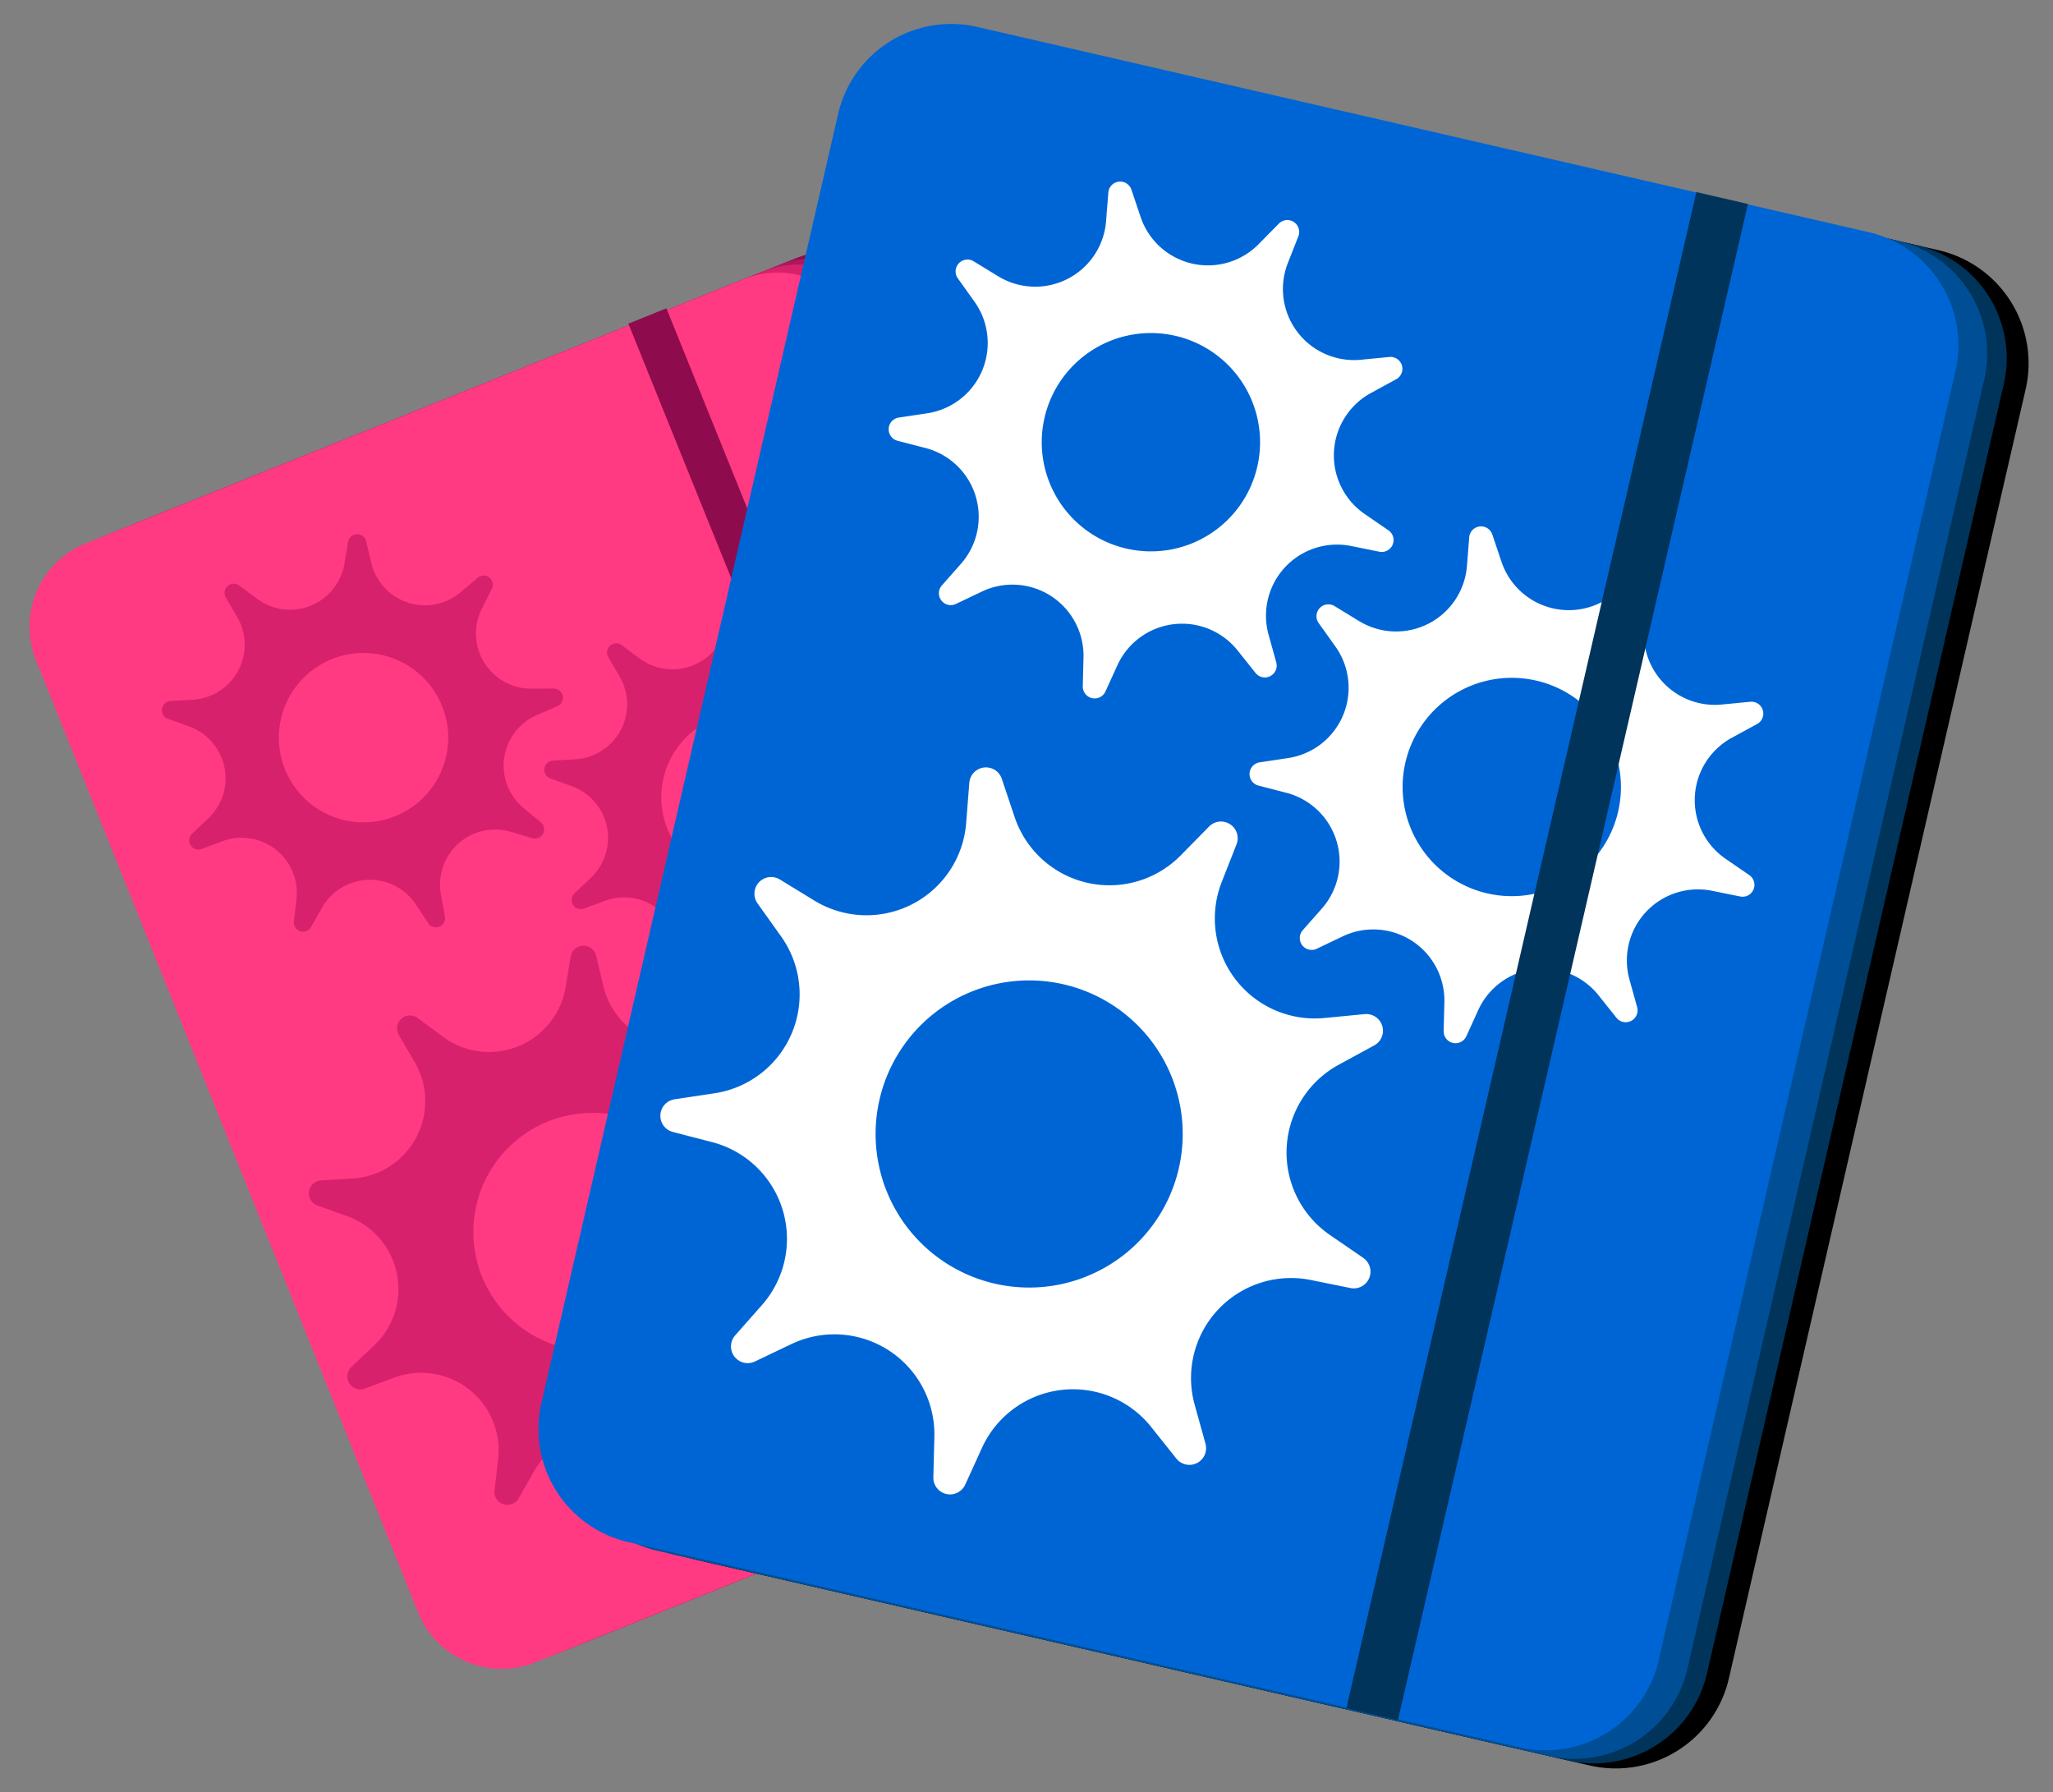
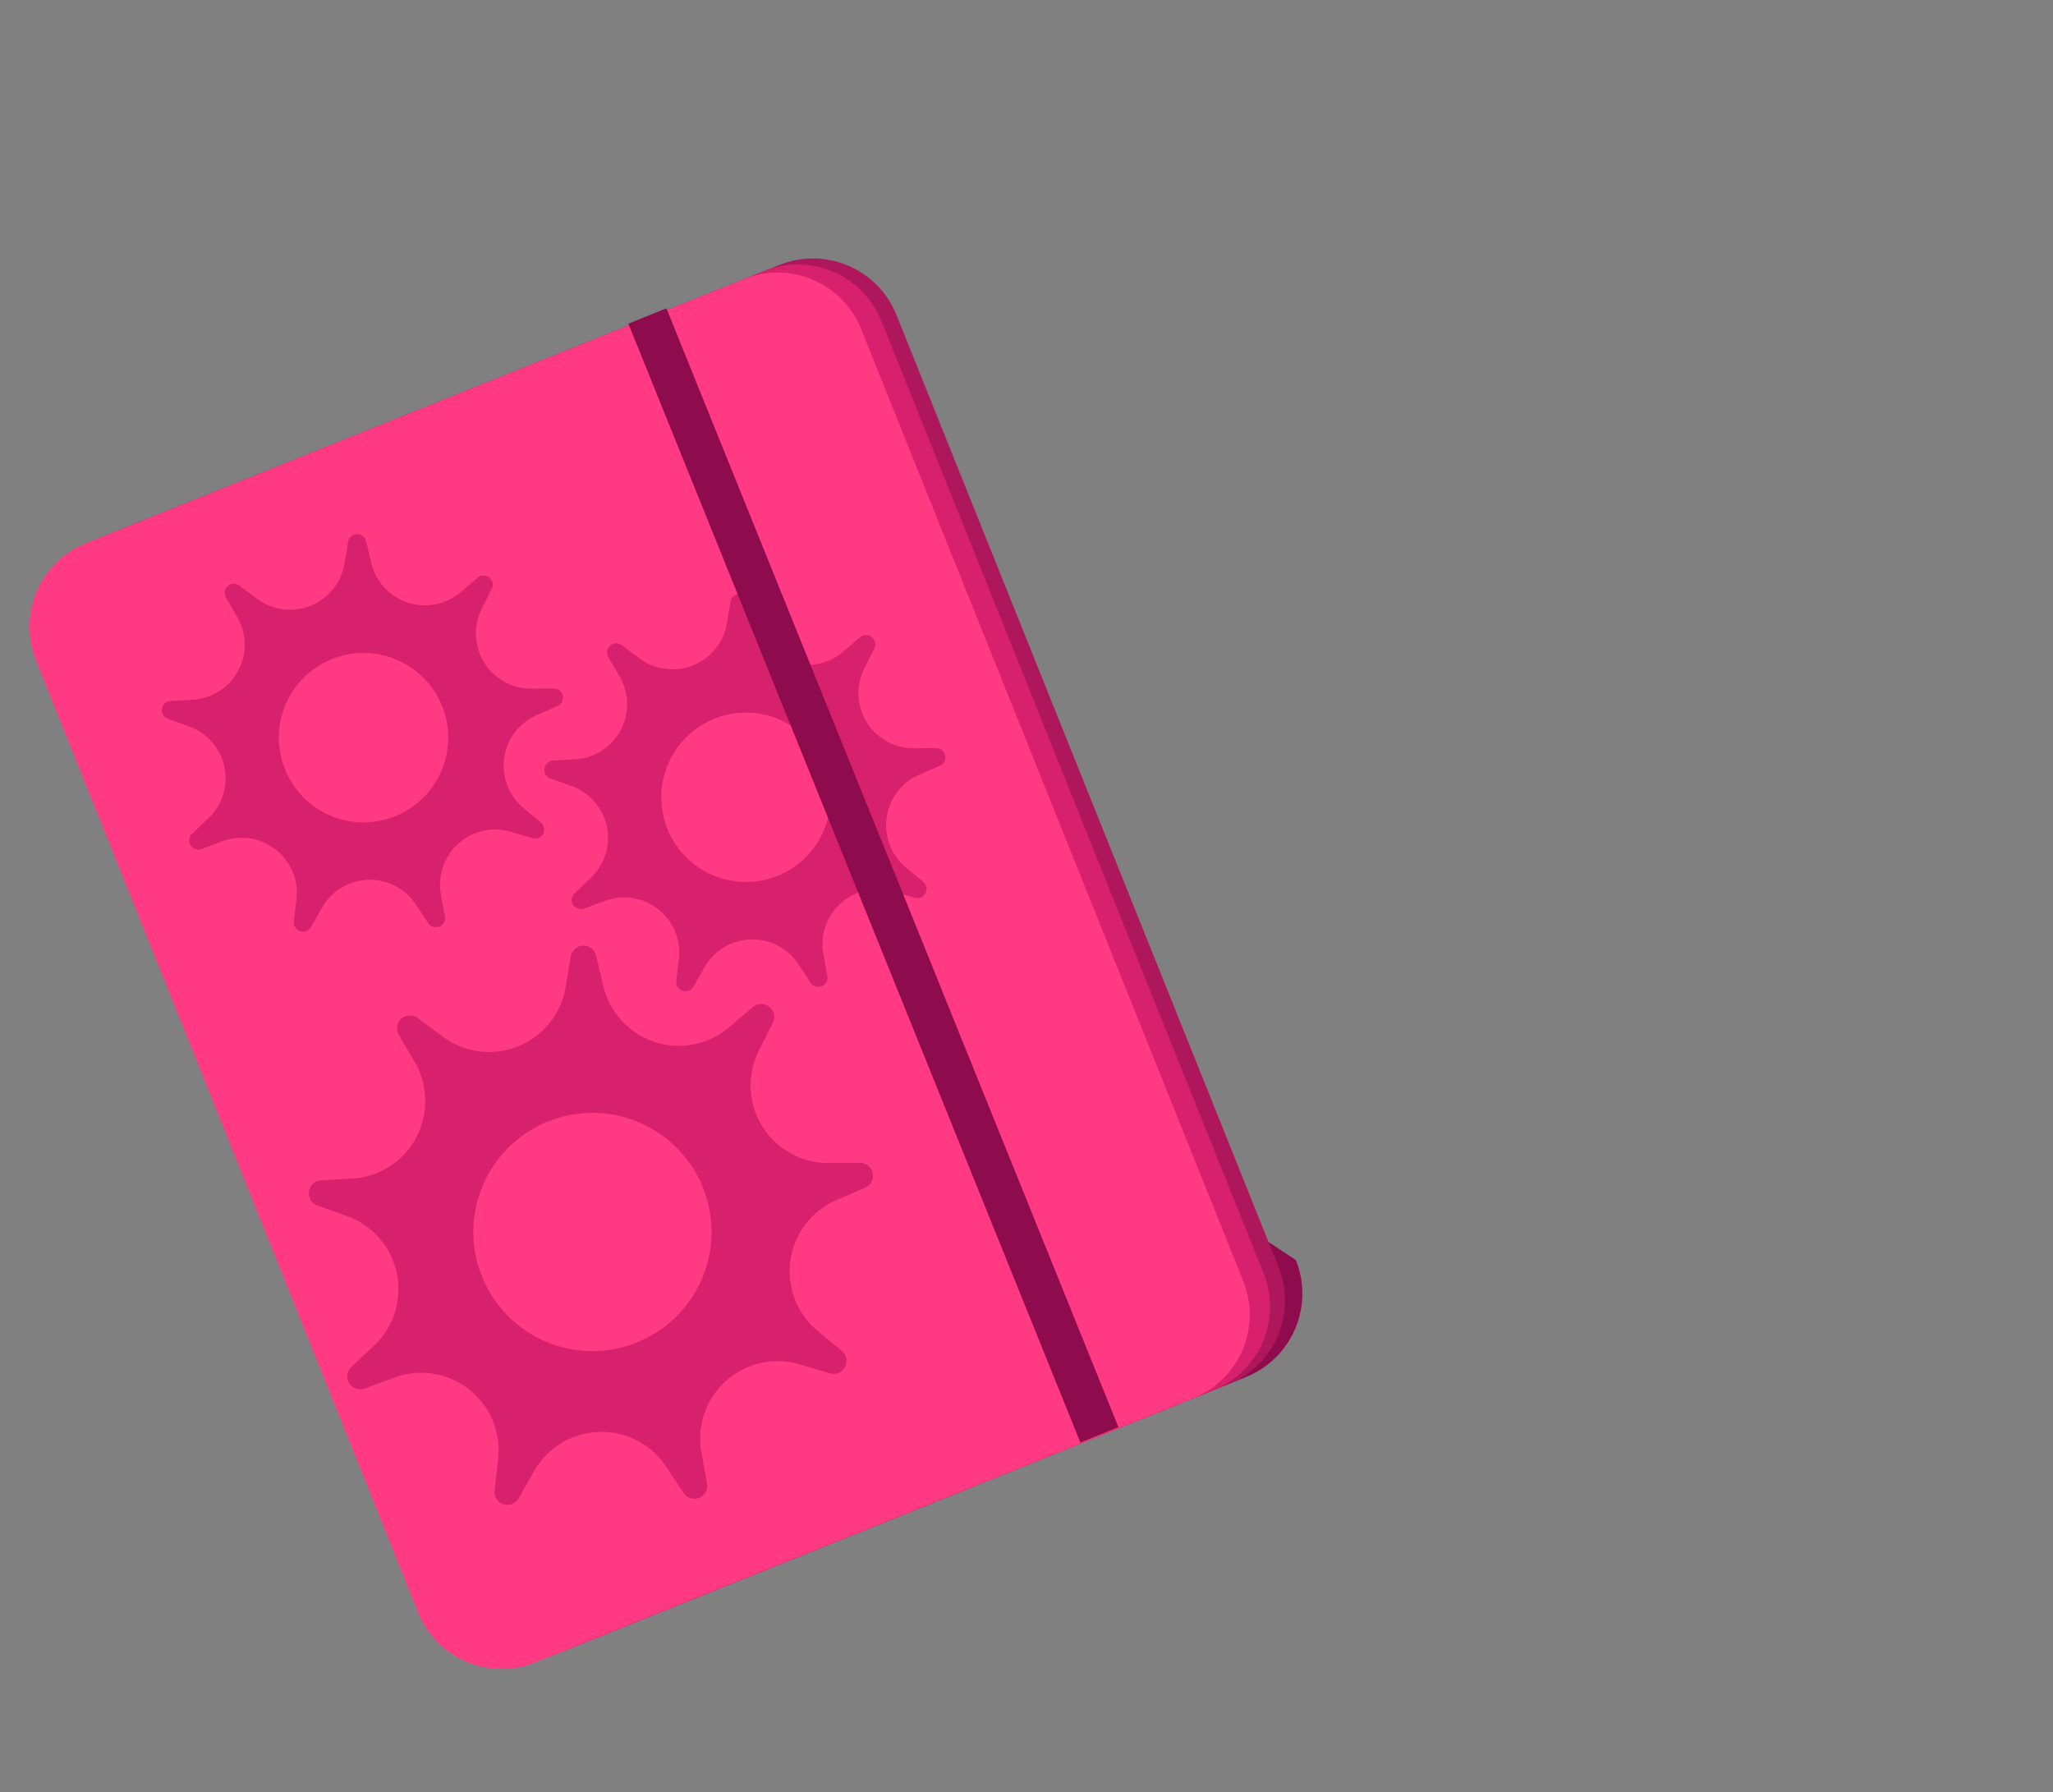
<svg xmlns="http://www.w3.org/2000/svg" width="387.435" height="338.173" viewBox="0 0 387.435 338.173">
  <rect x="0" y="0" width="387.435" height="338.173" fill="#808080" stroke="none" />
  <defs>
    <clipPath id="clip-path">
      <rect id="Rectangle_535" data-name="Rectangle 535" width="178.944" height="227.958" fill="none" />
    </clipPath>
    <clipPath id="clip-path-2">
-       <rect id="Rectangle_537" data-name="Rectangle 537" width="230.201" height="293.923" fill="none" />
-     </clipPath>
+       </clipPath>
  </defs>
  <g id="Group_964" data-name="Group 964" transform="translate(-814.727 -3021.669)">
    <g id="Group_924" data-name="Group 924" transform="translate(814.727 3130.656) rotate(-22)">
      <g id="Group_923" data-name="Group 923" clip-path="url(#clip-path)">
-         <path id="Path_498" data-name="Path 498" d="M150.781,227.863l-133.838-.306A16.982,16.982,0,0,1,0,210.535L.443,16.943A16.983,16.983,0,0,1,17.464,0L151.3.306a16.984,16.984,0,0,1,16.943,17.021L167.8,210.919a16.982,16.982,0,0,1-17.021,16.943" transform="translate(10.7 0.096)" fill="#8e0c4d" />
+         <path id="Path_498" data-name="Path 498" d="M150.781,227.863l-133.838-.306A16.982,16.982,0,0,1,0,210.535L.443,16.943A16.983,16.983,0,0,1,17.464,0a16.984,16.984,0,0,1,16.943,17.021L167.8,210.919a16.982,16.982,0,0,1-17.021,16.943" transform="translate(10.7 0.096)" fill="#8e0c4d" />
        <path id="Path_499" data-name="Path 499" d="M150.781,227.863l-133.838-.306A16.982,16.982,0,0,1,0,210.535L.443,16.943A16.983,16.983,0,0,1,17.464,0L151.3.306a16.983,16.983,0,0,1,16.943,17.021L167.8,210.919a16.982,16.982,0,0,1-17.021,16.943" transform="translate(7.177 0.096)" fill="#af175d" />
        <path id="Path_500" data-name="Path 500" d="M150.781,227.863l-133.838-.306A16.982,16.982,0,0,1,0,210.535L.443,16.943A16.983,16.983,0,0,1,17.464,0L151.3.306a16.984,16.984,0,0,1,16.943,17.021L167.8,210.919a16.982,16.982,0,0,1-17.021,16.943" transform="translate(4.116 0.096)" fill="#d8216c" />
        <path id="Path_501" data-name="Path 501" d="M150.781,227.863l-133.838-.306A16.982,16.982,0,0,1,0,210.535L.443,16.943A16.983,16.983,0,0,1,17.464,0L151.3.306a16.983,16.983,0,0,1,16.943,17.021L167.8,210.919a16.982,16.982,0,0,1-17.021,16.943" transform="translate(0 0.075)" fill="#ff3a82" />
        <path id="Path_502" data-name="Path 502" d="M104.989,57.792l-5.5-2.183A14.634,14.634,0,0,1,95.213,31.03l4.441-3.912a2.444,2.444,0,0,0-2.385-4.152l-5.617,1.863A14.633,14.633,0,0,1,72.577,8.749l.886-5.85a2.443,2.443,0,0,0-4.5-1.648L65.863,6.287a14.632,14.632,0,0,1-24.947-.056L37.834,1.179a2.444,2.444,0,0,0-4.5,1.628l.859,5.854A14.632,14.632,0,0,1,15.043,24.653L9.435,22.765a2.443,2.443,0,0,0-2.4,4.141l4.422,3.933A14.632,14.632,0,0,1,7.065,55.4L1.554,57.554a2.444,2.444,0,0,0,.821,4.718l5.916.17A14.633,14.633,0,0,1,20.715,84.075l-2.835,5.2a2.443,2.443,0,0,0,3.661,3.086l4.641-3.671a14.632,14.632,0,0,1,23.423,8.585l1.168,5.8a2.443,2.443,0,0,0,4.788.01l1.2-5.8a14.632,14.632,0,0,1,23.462-8.479L84.844,92.5a2.443,2.443,0,0,0,3.675-3.069l-2.81-5.208A14.632,14.632,0,0,1,98.231,62.648l5.916-.143a2.443,2.443,0,0,0,.843-4.713M53.236,73.45A22.474,22.474,0,1,1,75.76,51.027,22.474,22.474,0,0,1,53.236,73.45" transform="translate(4.116 105.404)" fill="#d8216c" />
        <path id="Path_503" data-name="Path 503" d="M74.642,41.086l-3.91-1.551a10.4,10.4,0,0,1-3.04-17.475l3.156-2.781a1.737,1.737,0,0,0-1.7-2.952L65.16,17.652A10.4,10.4,0,0,1,51.6,6.22l.629-4.16A1.737,1.737,0,0,0,49.033.89L46.825,4.47a10.4,10.4,0,0,1-17.736-.04L26.9.838A1.737,1.737,0,0,0,23.7,2l.612,4.162A10.4,10.4,0,0,1,10.7,17.528L6.708,16.185A1.737,1.737,0,0,0,5,19.129l3.144,2.8A10.4,10.4,0,0,1,5.022,39.384L1.1,40.919a1.737,1.737,0,0,0,.583,3.353l4.206.121a10.4,10.4,0,0,1,8.833,15.381l-2.015,3.694a1.737,1.737,0,0,0,2.6,2.194l3.3-2.61a10.4,10.4,0,0,1,16.654,6.1l.83,4.125a1.737,1.737,0,0,0,3.4.008l.85-4.12a10.4,10.4,0,0,1,16.68-6.029l3.287,2.625a1.737,1.737,0,0,0,2.614-2.182l-2-3.7a10.4,10.4,0,0,1,8.9-15.34l4.206-.1a1.737,1.737,0,0,0,.6-3.352M37.848,52.219A15.978,15.978,0,1,1,53.862,36.278,15.978,15.978,0,0,1,37.848,52.219" transform="translate(77.109 54.937)" fill="#d8216c" />
        <path id="Path_504" data-name="Path 504" d="M74.642,41.086l-3.91-1.551a10.4,10.4,0,0,1-3.04-17.475l3.156-2.781a1.737,1.737,0,0,0-1.7-2.952L65.16,17.652A10.4,10.4,0,0,1,51.6,6.22l.629-4.16A1.737,1.737,0,0,0,49.033.89L46.825,4.47a10.4,10.4,0,0,1-17.736-.04L26.9.838A1.737,1.737,0,0,0,23.7,2l.612,4.162a10.4,10.4,0,0,1-13.613,11.37L6.708,16.185A1.737,1.737,0,0,0,5,19.129l3.144,2.8A10.4,10.4,0,0,1,5.022,39.384L1.1,40.919a1.737,1.737,0,0,0,.584,3.353l4.206.121a10.4,10.4,0,0,1,8.833,15.381l-2.015,3.694a1.737,1.737,0,0,0,2.6,2.194l3.3-2.61a10.4,10.4,0,0,1,16.654,6.1l.83,4.125a1.737,1.737,0,0,0,3.4.008l.85-4.12a10.4,10.4,0,0,1,16.68-6.029l3.287,2.625a1.737,1.737,0,0,0,2.614-2.182l-2-3.7a10.4,10.4,0,0,1,8.9-15.34l4.206-.1a1.737,1.737,0,0,0,.6-3.352M37.848,52.219A15.978,15.978,0,1,1,53.862,36.278,15.978,15.978,0,0,1,37.848,52.219" transform="translate(14.405 17.471)" fill="#d8216c" />
        <rect id="Rectangle_534" data-name="Rectangle 534" width="7.745" height="227.721" transform="translate(127.895 0)" fill="#8e0c4d" />
      </g>
    </g>
    <g id="Group_926" data-name="Group 926" transform="translate(977.86 3021.669) rotate(13)">
      <g id="Group_925" data-name="Group 925" clip-path="url(#clip-path-2)">
        <path id="Path_505" data-name="Path 505" d="M194.634,293.41l-172.57.105A21.9,21.9,0,0,1,.153,271.633L0,22.016A21.9,21.9,0,0,1,21.883.105L194.455,0a21.9,21.9,0,0,1,21.909,21.883l.153,249.617a21.9,21.9,0,0,1-21.883,21.911" transform="translate(13.684 0.407)" />
        <path id="Path_506" data-name="Path 506" d="M135.364,74.284l-7.1-2.794a18.867,18.867,0,0,1-5.606-31.675l5.709-5.061a3.151,3.151,0,0,0-3.09-5.346l-7.234,2.423A18.868,18.868,0,0,1,93.389,11.171L94.51,3.624a3.15,3.15,0,0,0-5.8-2.107L84.723,8.023a18.867,18.867,0,0,1-32.168.02l-3.992-6.5a3.15,3.15,0,0,0-5.8,2.114L43.892,11.2A18.866,18.866,0,0,1,19.264,31.893l-7.239-2.414a3.15,3.15,0,0,0-3.084,5.347l5.716,5.054A18.866,18.866,0,0,1,9.092,71.563L2,74.367a3.15,3.15,0,0,0,1.075,6.078l7.627.2A18.868,18.868,0,0,1,26.8,108.49L23.165,115.2a3.151,3.151,0,0,0,4.733,3.966l5.97-4.751A18.867,18.867,0,0,1,64.1,125.4l1.528,7.476a3.15,3.15,0,0,0,6.174,0l1.52-7.478a18.866,18.866,0,0,1,30.22-11.021l5.976,4.745a3.151,3.151,0,0,0,4.727-3.973l-3.643-6.7a18.868,18.868,0,0,1,16.067-27.867l7.627-.206a3.151,3.151,0,0,0,1.068-6.082M68.692,94.667a28.978,28.978,0,1,1,28.959-29,28.978,28.978,0,0,1-28.959,29" transform="translate(23.436 136.169)" />
        <path id="Path_507" data-name="Path 507" d="M96.238,52.813l-5.048-1.987A13.413,13.413,0,0,1,87.2,28.307l4.06-3.6a2.24,2.24,0,0,0-2.2-3.8l-5.143,1.722A13.413,13.413,0,0,1,66.4,7.942l.8-5.365a2.24,2.24,0,0,0-4.126-1.5L60.233,5.7a13.414,13.414,0,0,1-22.869.015L34.526,1.1A2.24,2.24,0,0,0,30.4,2.6l.8,5.365A13.412,13.412,0,0,1,13.7,22.674L8.55,20.958a2.24,2.24,0,0,0-2.191,3.8l4.063,3.592A13.414,13.414,0,0,1,6.464,50.879L1.419,52.871a2.239,2.239,0,0,0,.764,4.322l5.423.142a13.413,13.413,0,0,1,11.447,19.8L16.469,81.9a2.24,2.24,0,0,0,3.365,2.819l4.244-3.378a13.414,13.414,0,0,1,21.494,7.809l1.087,5.314a2.24,2.24,0,0,0,4.389,0l1.08-5.316a13.412,13.412,0,0,1,21.485-7.835l4.249,3.372a2.24,2.24,0,0,0,3.362-2.823l-2.591-4.766A13.414,13.414,0,0,1,90.056,57.283l5.421-.147a2.24,2.24,0,0,0,.761-4.323M48.837,67.3A20.6,20.6,0,1,1,69.426,46.69,20.6,20.6,0,0,1,48.837,67.3" transform="translate(117.299 70.872)" />
        <path id="Path_508" data-name="Path 508" d="M96.238,52.813l-5.048-1.987A13.413,13.413,0,0,1,87.2,28.307l4.06-3.6a2.24,2.24,0,0,0-2.2-3.8l-5.143,1.722A13.413,13.413,0,0,1,66.4,7.942l.8-5.365a2.24,2.24,0,0,0-4.126-1.5L60.233,5.7a13.414,13.414,0,0,1-22.869.015L34.526,1.1A2.24,2.24,0,0,0,30.4,2.6l.8,5.365A13.412,13.412,0,0,1,13.7,22.674L8.55,20.958a2.24,2.24,0,0,0-2.191,3.8l4.063,3.592A13.414,13.414,0,0,1,6.464,50.879L1.419,52.871a2.239,2.239,0,0,0,.764,4.322l5.423.142a13.413,13.413,0,0,1,11.447,19.8L16.469,81.9a2.24,2.24,0,0,0,3.365,2.819l4.244-3.378a13.414,13.414,0,0,1,21.494,7.809l1.087,5.314a2.24,2.24,0,0,0,4.389,0l1.08-5.316a13.412,13.412,0,0,1,21.485-7.835l4.249,3.372a2.24,2.24,0,0,0,3.362-2.823l-2.591-4.766A13.414,13.414,0,0,1,90.056,57.283l5.421-.147a2.24,2.24,0,0,0,.761-4.323M48.837,67.3A20.6,20.6,0,1,1,69.426,46.69,20.6,20.6,0,0,1,48.837,67.3" transform="translate(36.306 22.798)" />
        <path id="Path_509" data-name="Path 509" d="M194.634,293.41l-172.57.105A21.9,21.9,0,0,1,.153,271.633L0,22.016A21.9,21.9,0,0,1,21.883.105L194.455,0a21.9,21.9,0,0,1,21.909,21.883l.153,249.617a21.9,21.9,0,0,1-21.883,21.911" transform="translate(9.445 0.407)" fill="#00345b" />
        <path id="Path_510" data-name="Path 510" d="M135.364,74.284l-7.1-2.794a18.867,18.867,0,0,1-5.606-31.675l5.709-5.061a3.151,3.151,0,0,0-3.09-5.346l-7.234,2.423A18.868,18.868,0,0,1,93.389,11.171L94.51,3.624a3.15,3.15,0,0,0-5.8-2.107L84.723,8.023a18.867,18.867,0,0,1-32.168.02l-3.992-6.5a3.15,3.15,0,0,0-5.8,2.114L43.892,11.2A18.866,18.866,0,0,1,19.264,31.893l-7.239-2.414a3.15,3.15,0,0,0-3.084,5.347l5.716,5.054A18.866,18.866,0,0,1,9.092,71.563L2,74.367a3.15,3.15,0,0,0,1.075,6.078l7.627.2A18.868,18.868,0,0,1,26.8,108.49L23.165,115.2a3.151,3.151,0,0,0,4.733,3.966l5.97-4.751A18.867,18.867,0,0,1,64.1,125.4l1.528,7.476a3.15,3.15,0,0,0,6.174,0l1.52-7.478a18.866,18.866,0,0,1,30.22-11.021l5.976,4.745a3.151,3.151,0,0,0,4.727-3.973l-3.643-6.7a18.867,18.867,0,0,1,16.067-27.867l7.627-.206a3.151,3.151,0,0,0,1.068-6.082M68.692,94.667a28.978,28.978,0,1,1,28.959-29,28.978,28.978,0,0,1-28.959,29" transform="translate(19.197 136.169)" fill="#00345b" />
        <path id="Path_511" data-name="Path 511" d="M96.238,52.813l-5.048-1.987A13.413,13.413,0,0,1,87.2,28.307l4.06-3.6a2.24,2.24,0,0,0-2.2-3.8l-5.143,1.722A13.413,13.413,0,0,1,66.4,7.942l.8-5.365a2.24,2.24,0,0,0-4.126-1.5L60.233,5.7a13.414,13.414,0,0,1-22.869.015L34.526,1.1A2.24,2.24,0,0,0,30.4,2.6l.8,5.365A13.412,13.412,0,0,1,13.7,22.674L8.55,20.958a2.24,2.24,0,0,0-2.191,3.8l4.063,3.592A13.414,13.414,0,0,1,6.464,50.879L1.419,52.871a2.239,2.239,0,0,0,.764,4.322l5.423.142a13.413,13.413,0,0,1,11.447,19.8L16.469,81.9a2.24,2.24,0,0,0,3.365,2.819l4.244-3.378a13.414,13.414,0,0,1,21.494,7.809l1.087,5.314a2.24,2.24,0,0,0,4.389,0l1.08-5.316a13.412,13.412,0,0,1,21.485-7.835l4.249,3.372a2.24,2.24,0,0,0,3.362-2.823l-2.591-4.766A13.414,13.414,0,0,1,90.056,57.283l5.421-.147a2.24,2.24,0,0,0,.761-4.323M48.837,67.3A20.6,20.6,0,1,1,69.426,46.69,20.6,20.6,0,0,1,48.837,67.3" transform="translate(113.06 70.872)" fill="#00345b" />
        <path id="Path_512" data-name="Path 512" d="M96.238,52.813l-5.048-1.987A13.413,13.413,0,0,1,87.2,28.307l4.06-3.6a2.24,2.24,0,0,0-2.2-3.8l-5.143,1.722A13.413,13.413,0,0,1,66.4,7.942l.8-5.365a2.24,2.24,0,0,0-4.126-1.5L60.233,5.7a13.414,13.414,0,0,1-22.869.015L34.526,1.1A2.24,2.24,0,0,0,30.4,2.6l.8,5.365A13.412,13.412,0,0,1,13.7,22.674L8.55,20.958a2.24,2.24,0,0,0-2.191,3.8l4.063,3.592A13.414,13.414,0,0,1,6.464,50.879L1.419,52.871a2.239,2.239,0,0,0,.764,4.322l5.423.142a13.413,13.413,0,0,1,11.447,19.8L16.469,81.9a2.24,2.24,0,0,0,3.365,2.819l4.244-3.378a13.414,13.414,0,0,1,21.494,7.809l1.087,5.314a2.24,2.24,0,0,0,4.389,0l1.08-5.316a13.412,13.412,0,0,1,21.485-7.835l4.249,3.372a2.24,2.24,0,0,0,3.362-2.823l-2.591-4.766A13.414,13.414,0,0,1,90.056,57.283l5.421-.147a2.24,2.24,0,0,0,.761-4.323M48.837,67.3A20.6,20.6,0,1,1,69.426,46.69,20.6,20.6,0,0,1,48.837,67.3" transform="translate(32.067 22.798)" fill="#00345b" />
        <path id="Path_513" data-name="Path 513" d="M194.634,293.41l-172.57.105A21.9,21.9,0,0,1,.153,271.633L0,22.016A21.9,21.9,0,0,1,21.883.105L194.455,0a21.9,21.9,0,0,1,21.909,21.883l.153,249.617a21.9,21.9,0,0,1-21.883,21.911" transform="translate(5.653 0.407)" fill="#004f96" />
        <path id="Path_514" data-name="Path 514" d="M135.364,74.284l-7.1-2.794a18.867,18.867,0,0,1-5.606-31.675l5.709-5.061a3.151,3.151,0,0,0-3.09-5.346l-7.234,2.423A18.868,18.868,0,0,1,93.389,11.171L94.51,3.624a3.15,3.15,0,0,0-5.8-2.107L84.723,8.023a18.867,18.867,0,0,1-32.168.02l-3.992-6.5a3.15,3.15,0,0,0-5.8,2.114L43.892,11.2A18.866,18.866,0,0,1,19.264,31.893l-7.239-2.414a3.15,3.15,0,0,0-3.084,5.347l5.716,5.054A18.866,18.866,0,0,1,9.092,71.563L2,74.367a3.15,3.15,0,0,0,1.075,6.078l7.627.2A18.868,18.868,0,0,1,26.8,108.49L23.165,115.2a3.151,3.151,0,0,0,4.733,3.966l5.97-4.751A18.867,18.867,0,0,1,64.1,125.4l1.528,7.476a3.15,3.15,0,0,0,6.174,0l1.52-7.478a18.866,18.866,0,0,1,30.22-11.021l5.976,4.745a3.151,3.151,0,0,0,4.727-3.973l-3.643-6.7a18.867,18.867,0,0,1,16.067-27.867l7.627-.206a3.151,3.151,0,0,0,1.068-6.082M68.692,94.667a28.978,28.978,0,1,1,28.959-29,28.978,28.978,0,0,1-28.959,29" transform="translate(15.406 136.169)" fill="#004f96" />
        <path id="Path_515" data-name="Path 515" d="M96.238,52.813l-5.048-1.987A13.413,13.413,0,0,1,87.2,28.307l4.06-3.6a2.24,2.24,0,0,0-2.2-3.8l-5.143,1.722A13.413,13.413,0,0,1,66.4,7.942l.8-5.365a2.24,2.24,0,0,0-4.126-1.5L60.233,5.7a13.414,13.414,0,0,1-22.869.015L34.526,1.1A2.24,2.24,0,0,0,30.4,2.6l.8,5.365A13.412,13.412,0,0,1,13.7,22.674L8.55,20.958a2.24,2.24,0,0,0-2.191,3.8l4.063,3.592A13.414,13.414,0,0,1,6.464,50.879L1.419,52.871a2.239,2.239,0,0,0,.764,4.322l5.423.142a13.413,13.413,0,0,1,11.447,19.8L16.469,81.9a2.24,2.24,0,0,0,3.365,2.819l4.244-3.378a13.414,13.414,0,0,1,21.494,7.809l1.087,5.314a2.24,2.24,0,0,0,4.389,0l1.08-5.316a13.412,13.412,0,0,1,21.485-7.835l4.249,3.372a2.24,2.24,0,0,0,3.362-2.823l-2.591-4.766A13.414,13.414,0,0,1,90.056,57.283l5.421-.147a2.24,2.24,0,0,0,.761-4.323M48.837,67.3A20.6,20.6,0,1,1,69.426,46.69,20.6,20.6,0,0,1,48.837,67.3" transform="translate(109.268 70.872)" fill="#004f96" />
        <path id="Path_516" data-name="Path 516" d="M96.238,52.813l-5.048-1.987A13.413,13.413,0,0,1,87.2,28.307l4.06-3.6a2.24,2.24,0,0,0-2.2-3.8l-5.143,1.722A13.413,13.413,0,0,1,66.4,7.942l.8-5.365a2.24,2.24,0,0,0-4.126-1.5L60.233,5.7a13.414,13.414,0,0,1-22.869.015L34.526,1.1A2.24,2.24,0,0,0,30.4,2.6l.8,5.365A13.412,13.412,0,0,1,13.7,22.674L8.55,20.958a2.24,2.24,0,0,0-2.191,3.8l4.063,3.592A13.414,13.414,0,0,1,6.464,50.879L1.419,52.871a2.239,2.239,0,0,0,.764,4.322l5.423.142a13.413,13.413,0,0,1,11.447,19.8L16.469,81.9a2.24,2.24,0,0,0,3.365,2.819l4.244-3.378a13.414,13.414,0,0,1,21.494,7.809l1.087,5.314a2.24,2.24,0,0,0,4.389,0l1.08-5.316a13.412,13.412,0,0,1,21.485-7.835l4.249,3.372a2.24,2.24,0,0,0,3.362-2.823l-2.591-4.766A13.414,13.414,0,0,1,90.056,57.283l5.421-.147a2.24,2.24,0,0,0,.761-4.323M48.837,67.3A20.6,20.6,0,1,1,69.426,46.69,20.6,20.6,0,0,1,48.837,67.3" transform="translate(28.275 22.798)" fill="#004f96" />
        <path id="Path_517" data-name="Path 517" d="M194.634,293.41l-172.57.105A21.9,21.9,0,0,1,.153,271.633L0,22.016A21.9,21.9,0,0,1,21.883.105L194.455,0a21.9,21.9,0,0,1,21.909,21.883l.153,249.617a21.9,21.9,0,0,1-21.883,21.911" transform="translate(0 0.054)" fill="#0065d4" />
        <path id="Path_518" data-name="Path 518" d="M135.364,74.284l-7.1-2.794a18.867,18.867,0,0,1-5.606-31.675l5.709-5.061a3.151,3.151,0,0,0-3.09-5.346l-7.234,2.423a18.867,18.867,0,0,1-24.655-20.66L94.51,3.625a3.151,3.151,0,0,0-5.8-2.109L84.723,8.023a18.867,18.867,0,0,1-32.168.02l-3.992-6.5a3.15,3.15,0,0,0-5.8,2.114L43.892,11.2A18.866,18.866,0,0,1,19.264,31.893l-7.239-2.414a3.15,3.15,0,0,0-3.084,5.347l5.716,5.054A18.866,18.866,0,0,1,9.092,71.563L2,74.367a3.15,3.15,0,0,0,1.075,6.078l7.627.2A18.868,18.868,0,0,1,26.8,108.49L23.165,115.2a3.151,3.151,0,0,0,4.733,3.966l5.97-4.751A18.867,18.867,0,0,1,64.1,125.4l1.528,7.476a3.15,3.15,0,0,0,6.174,0l1.52-7.478a18.866,18.866,0,0,1,30.22-11.021l5.976,4.745a3.151,3.151,0,0,0,4.727-3.973l-3.643-6.7a18.868,18.868,0,0,1,16.067-27.867l7.627-.206a3.151,3.151,0,0,0,1.068-6.082M68.692,94.667a28.978,28.978,0,1,1,28.959-29,28.978,28.978,0,0,1-28.959,29" transform="translate(9.752 135.817)" fill="#fff" />
        <path id="Path_519" data-name="Path 519" d="M96.238,52.813l-5.048-1.987A13.413,13.413,0,0,1,87.2,28.307l4.06-3.6a2.24,2.24,0,0,0-2.2-3.8l-5.143,1.722A13.413,13.413,0,0,1,66.4,7.942l.8-5.365a2.24,2.24,0,0,0-4.126-1.5L60.233,5.7a13.414,13.414,0,0,1-22.869.015L34.526,1.1A2.24,2.24,0,0,0,30.4,2.6l.8,5.365A13.412,13.412,0,0,1,13.7,22.674L8.55,20.958a2.24,2.24,0,0,0-2.191,3.8l4.063,3.592A13.414,13.414,0,0,1,6.464,50.879L1.419,52.871a2.239,2.239,0,0,0,.764,4.322l5.423.142a13.413,13.413,0,0,1,11.447,19.8L16.469,81.9a2.24,2.24,0,0,0,3.365,2.819l4.244-3.378a13.414,13.414,0,0,1,21.494,7.809l1.087,5.314a2.24,2.24,0,0,0,4.389,0l1.08-5.316a13.412,13.412,0,0,1,21.485-7.835l4.249,3.372a2.24,2.24,0,0,0,3.362-2.823l-2.591-4.766A13.414,13.414,0,0,1,90.056,57.283l5.421-.147a2.24,2.24,0,0,0,.761-4.323M48.837,67.3A20.6,20.6,0,1,1,69.426,46.69,20.6,20.6,0,0,1,48.837,67.3" transform="translate(103.615 70.52)" fill="#fff" />
        <path id="Path_520" data-name="Path 520" d="M96.238,52.815l-5.048-1.987A13.414,13.414,0,0,1,87.2,28.307l4.06-3.6a2.241,2.241,0,0,0-2.2-3.8l-5.143,1.722A13.413,13.413,0,0,1,66.4,7.942l.8-5.365a2.24,2.24,0,0,0-4.126-1.5L60.233,5.7a13.413,13.413,0,0,1-22.869.015L34.526,1.1A2.24,2.24,0,0,0,30.4,2.6l.8,5.365A13.412,13.412,0,0,1,13.7,22.674L8.55,20.96a2.239,2.239,0,0,0-2.191,3.8l4.063,3.592A13.414,13.414,0,0,1,6.464,50.879L1.419,52.871a2.239,2.239,0,0,0,.764,4.322l5.423.142a13.413,13.413,0,0,1,11.447,19.8L16.469,81.9a2.24,2.24,0,0,0,3.365,2.819l4.244-3.378a13.414,13.414,0,0,1,21.494,7.809l1.087,5.314a2.24,2.24,0,0,0,4.389,0l1.08-5.316a13.412,13.412,0,0,1,21.485-7.835l4.249,3.372a2.24,2.24,0,0,0,3.362-2.823l-2.591-4.766A13.414,13.414,0,0,1,90.056,57.283l5.421-.147a2.239,2.239,0,0,0,.761-4.322M48.837,67.3A20.6,20.6,0,1,1,69.426,46.69,20.6,20.6,0,0,1,48.837,67.3" transform="translate(22.622 22.446)" fill="#fff" />
        <rect id="Rectangle_536" data-name="Rectangle 536" width="9.987" height="293.623" transform="translate(161.13 0.002)" fill="#00345b" />
      </g>
    </g>
  </g>
</svg>